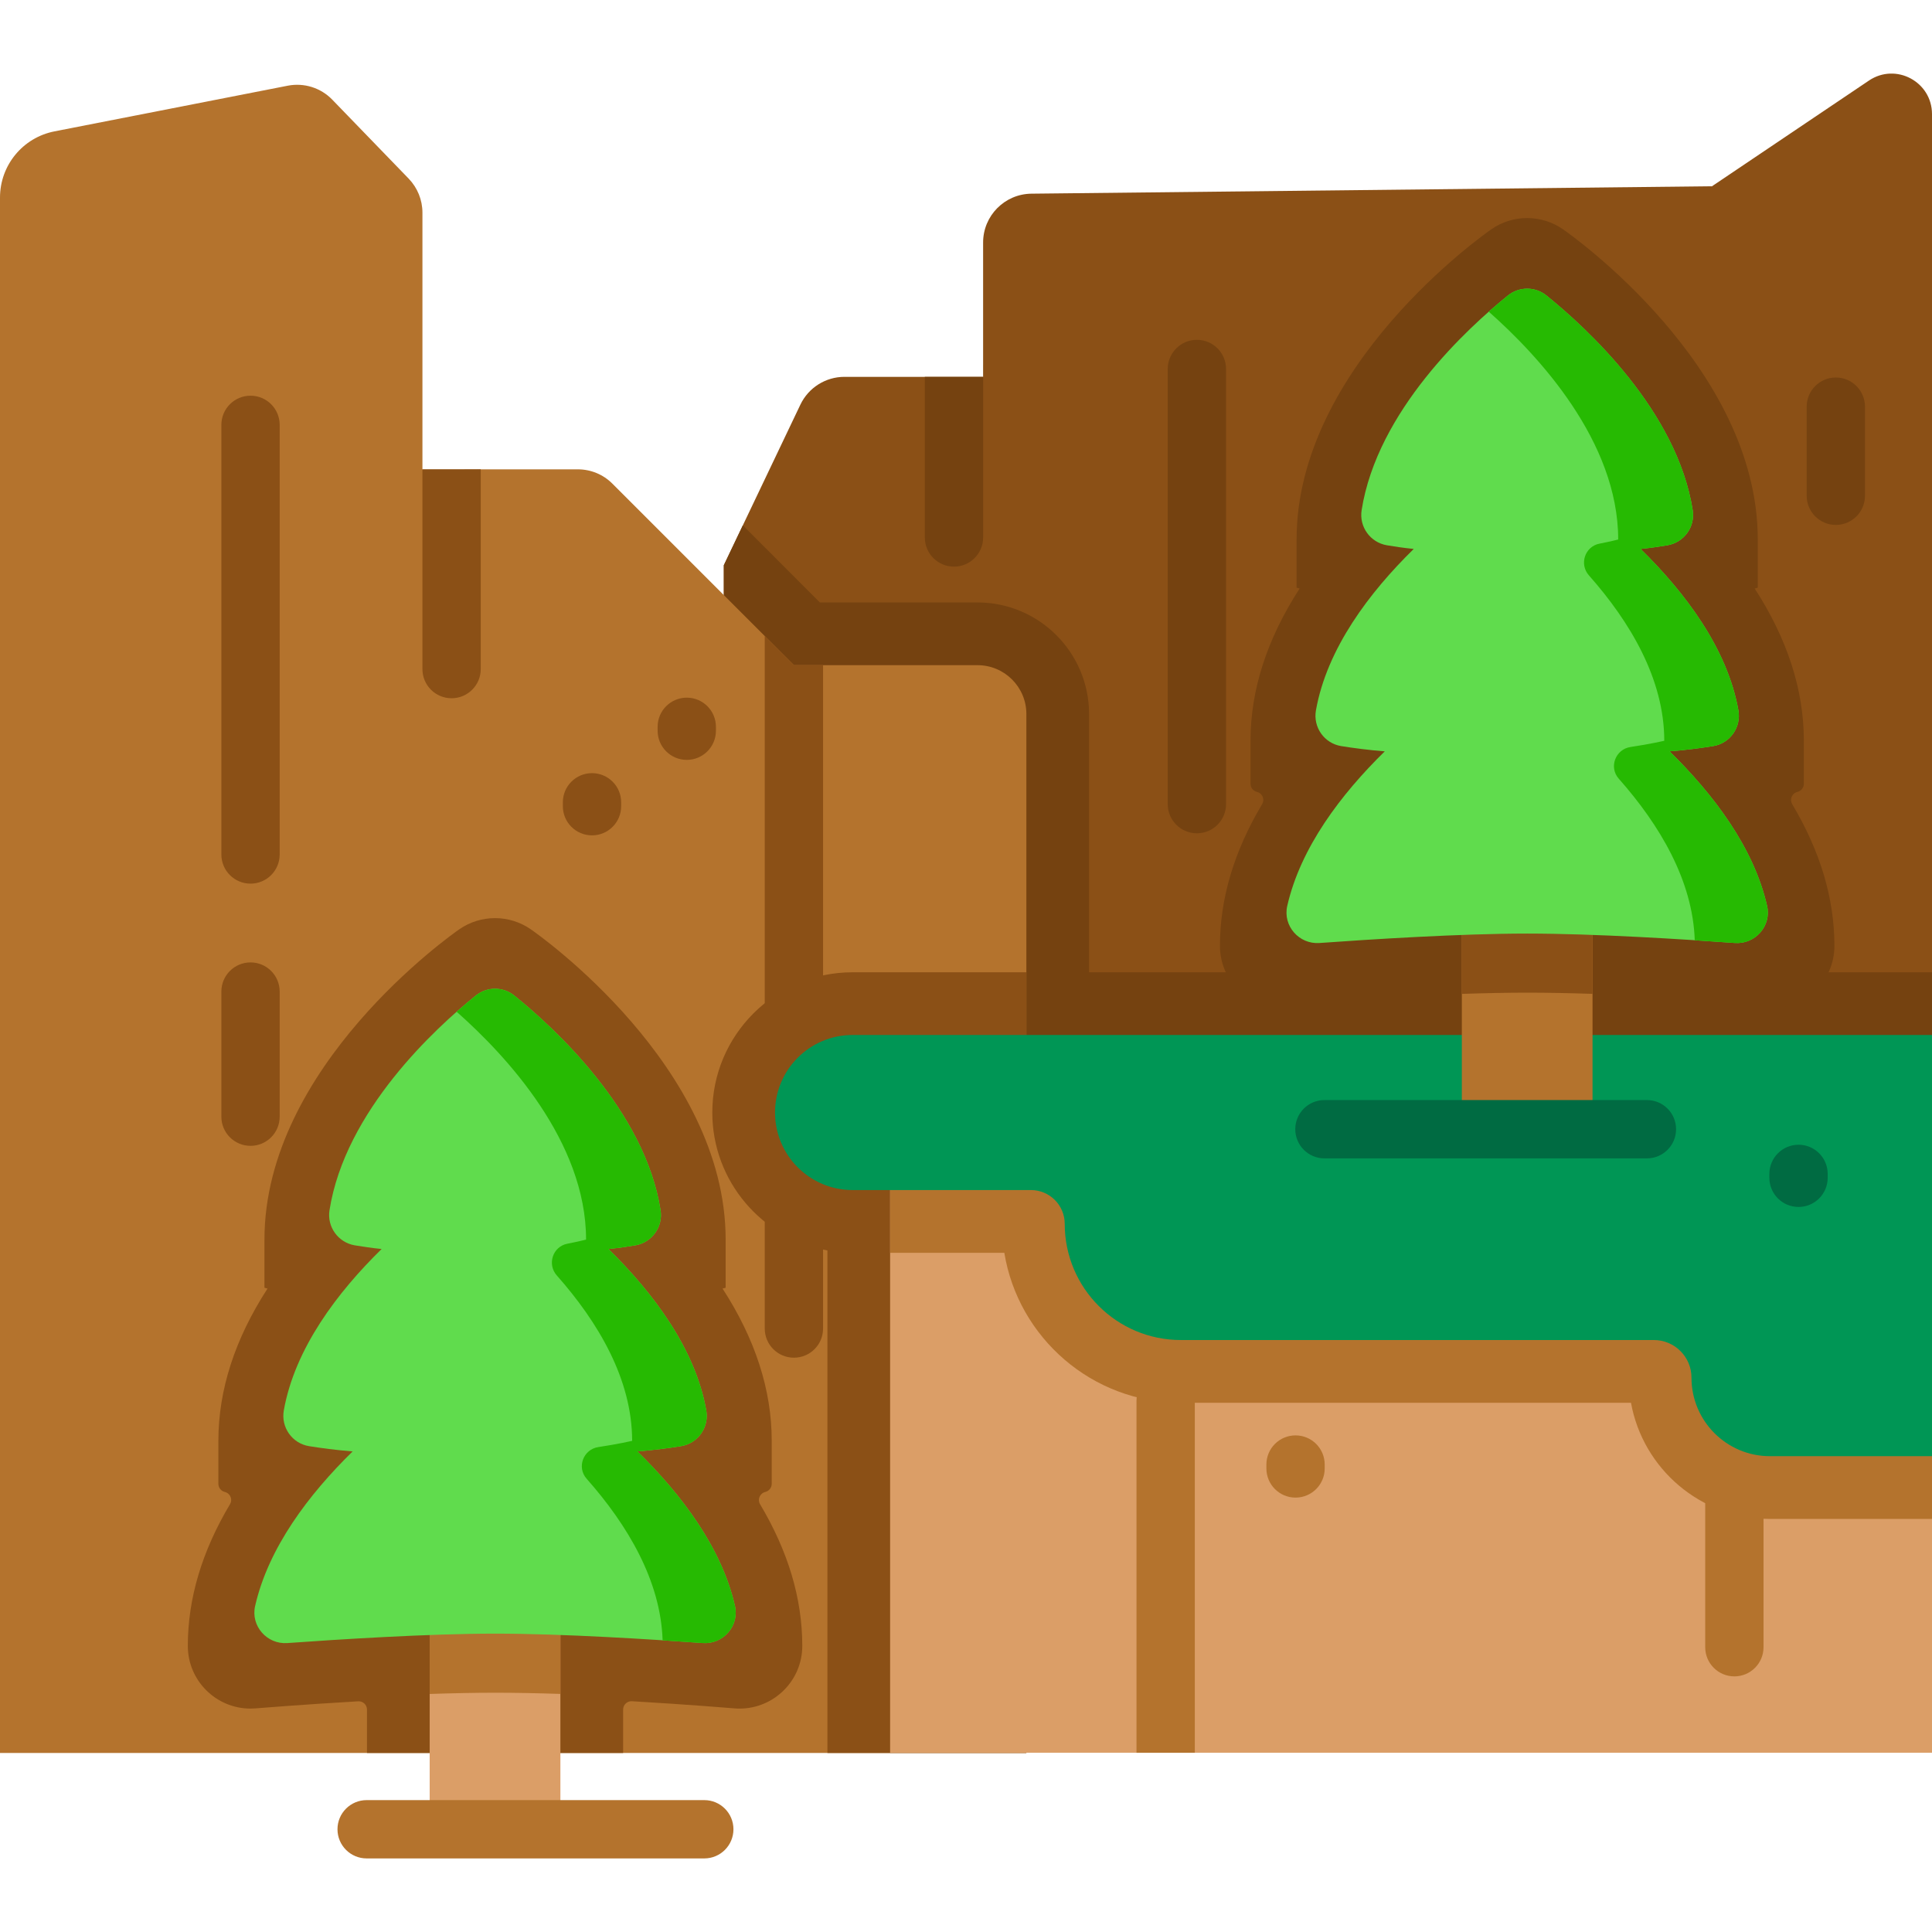
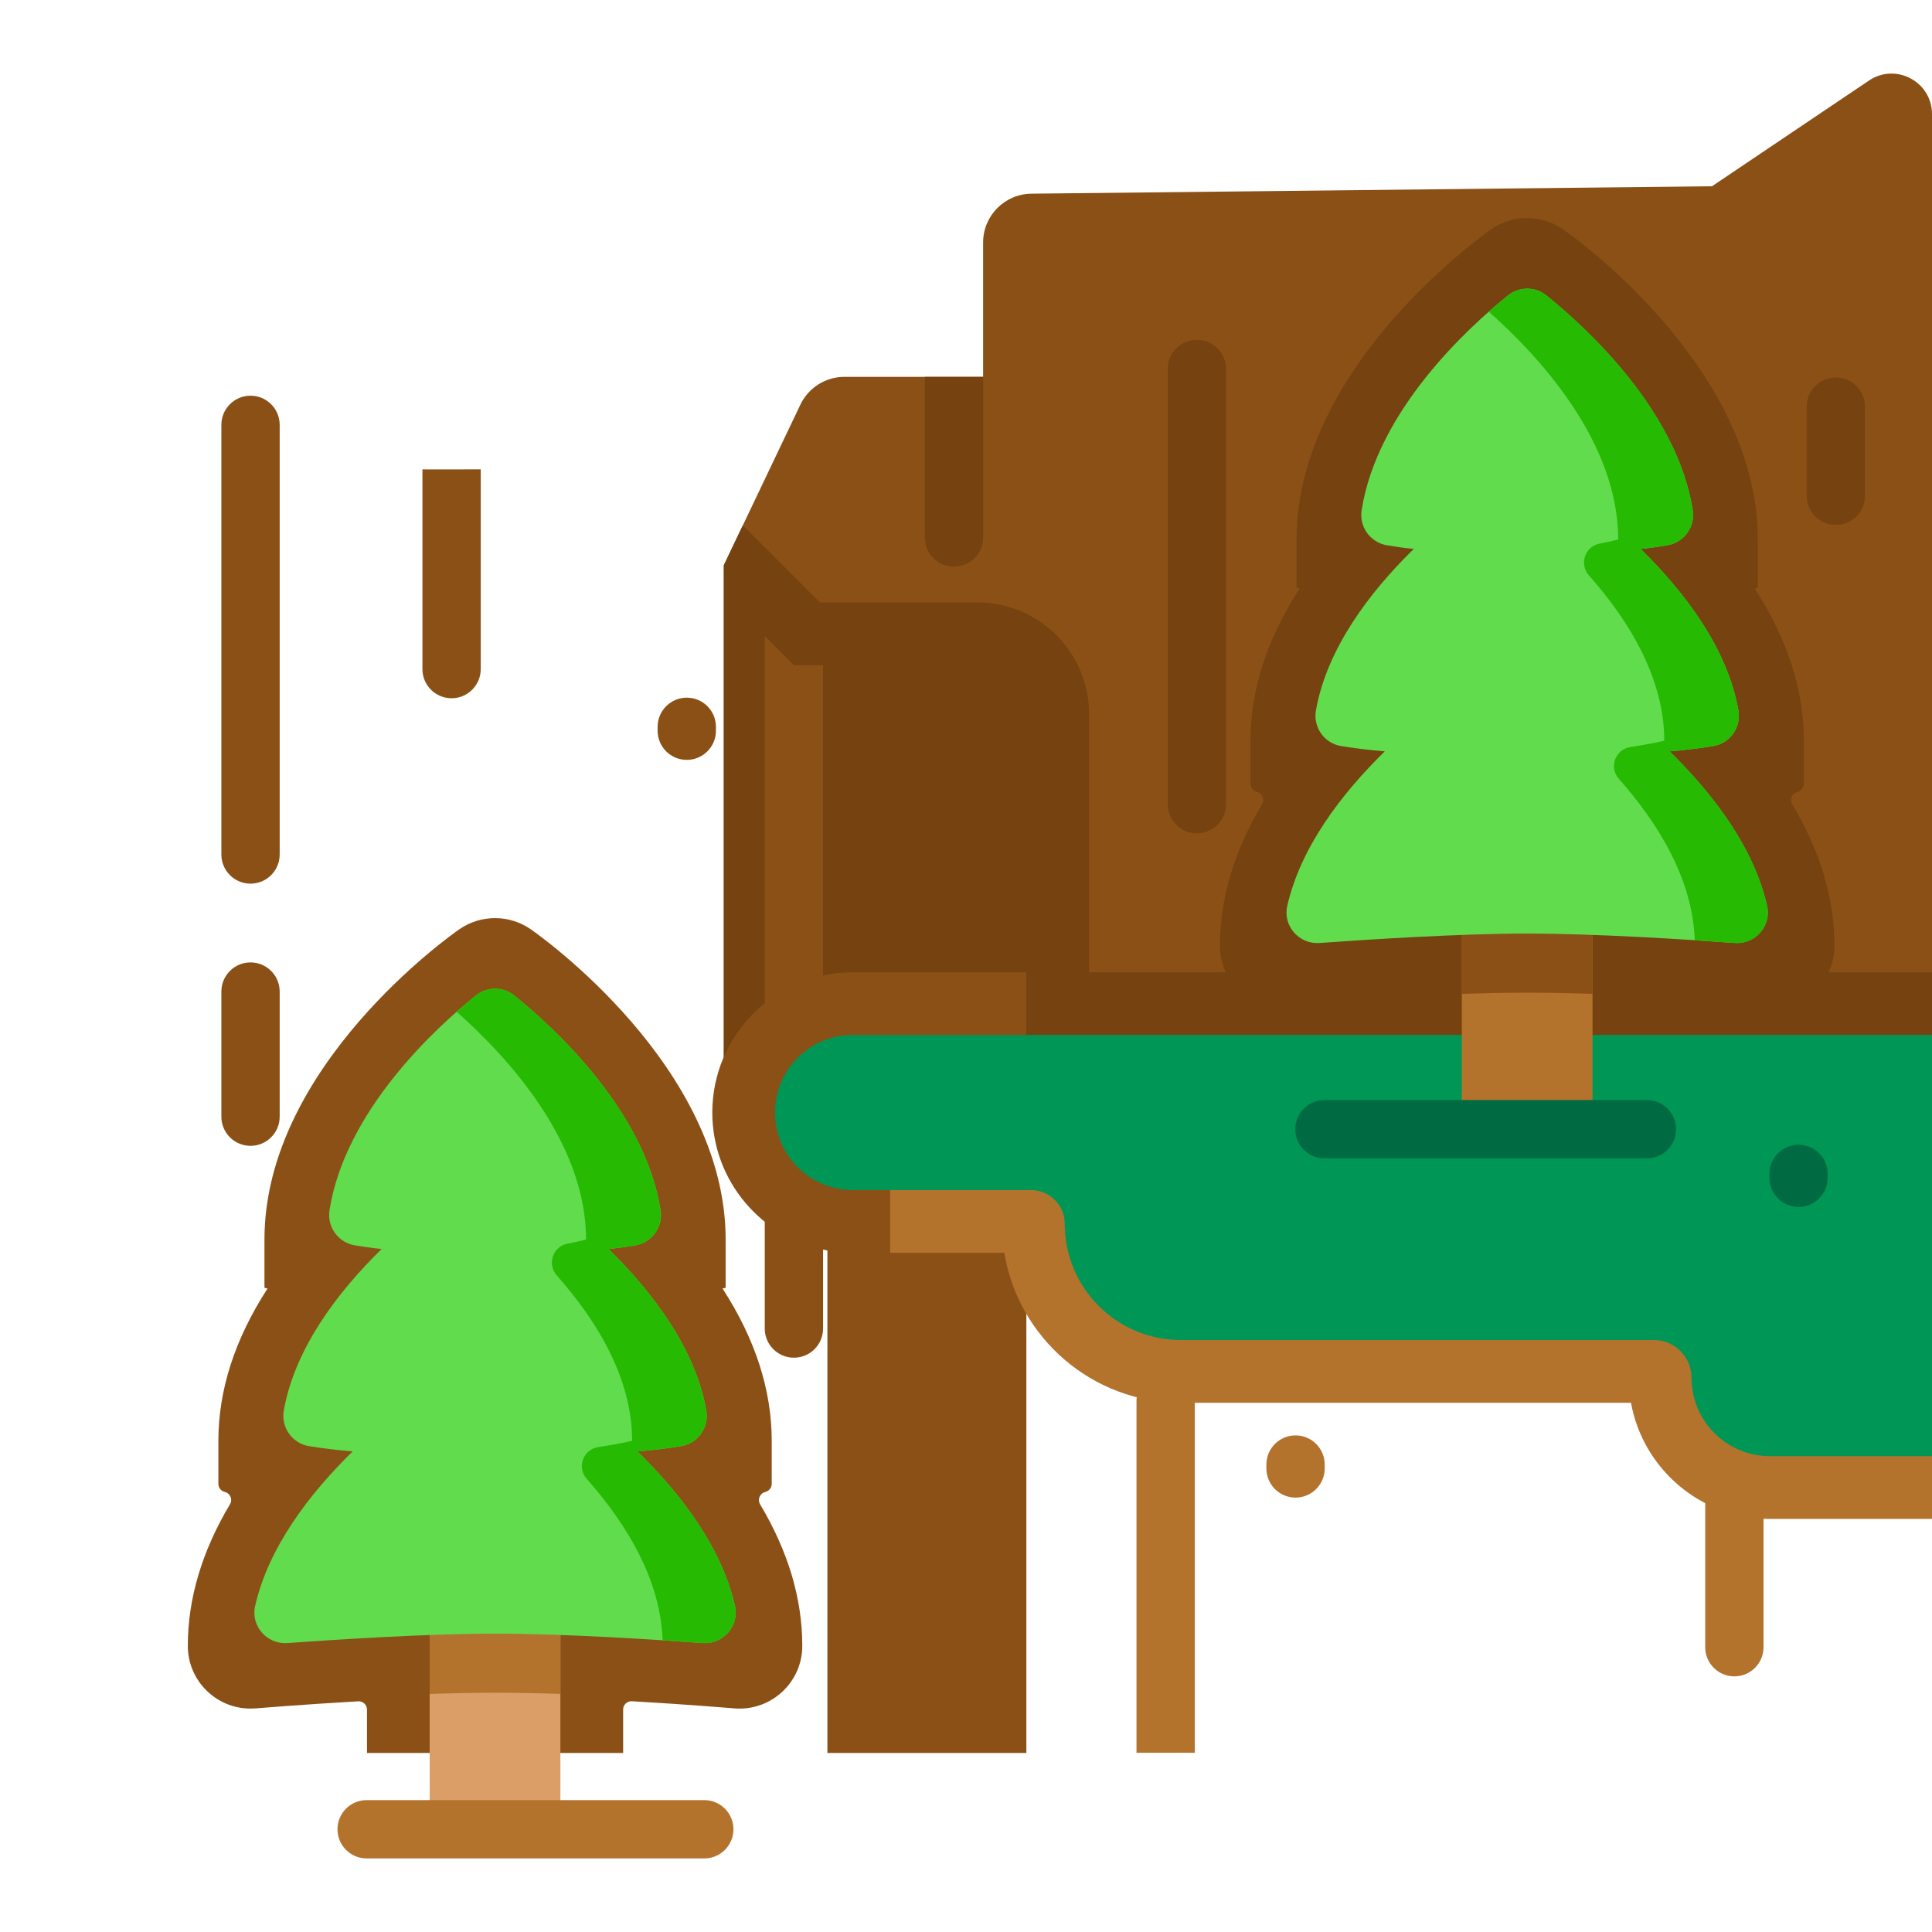
<svg xmlns="http://www.w3.org/2000/svg" id="Capa_1" x="0px" y="0px" viewBox="0 0 512 512" style="enable-background:new 0 0 512 512;" xml:space="preserve">
  <path style="fill:#8B5016;" d="M512,30.248V307.47H191.82V149.79l5.038-10.57l15.247-31.977c2.153-4.512,6.696-7.376,11.682-7.376 h36.747V64.275c0-7.108,5.717-12.877,12.815-12.949l180.344-1.968l41.599-28.011C502.419,16.547,512,21.656,512,30.248z" />
  <g>
    <path style="fill:#754210;" d="M512,257.663v49.807H191.816V149.794l5.042-10.571l20.421,20.433h41.774 c16.3,0,29.563,13.264,29.563,29.563v68.445H512V257.663z" />
    <path style="fill:#754210;" d="M486.139,250.647c0,9.252-7.535,16.621-16.61,16.621c-0.465,0-0.931-0.011-1.407-0.056 c-0.211-0.022-12.211-1.019-27.136-1.895c-1.263-0.066-2.327,0.942-2.327,2.205v11.502h-67.88v-11.491 c0-1.263-1.064-2.271-2.327-2.194c-7.446,0.432-14.183,0.898-19.081,1.252c-4.909,0.365-7.978,0.62-8.089,0.62 c-0.465,0.034-0.931,0.056-1.385,0.056c-9.075,0-16.599-7.369-16.599-16.621c0-12.521,3.745-25.075,11.18-37.541 c0.211-0.355,0.31-0.731,0.31-1.108c0-0.964-0.654-1.895-1.695-2.139c-0.997-0.244-1.695-1.13-1.695-2.15v-11.402 c0-13.474,4.366-26.981,13.02-40.344l-0.809-0.222v-12.765c0-22.948,12.388-43.137,25.031-57.774s25.552-23.724,26.604-24.455 c2.848-1.972,6.161-2.959,9.463-2.959c3.313,0,6.626,0.986,9.474,2.959c2.116,1.463,51.647,36.333,51.647,82.229v12.765 l-0.82,0.222c8.665,13.363,13.031,26.87,13.031,40.344v11.402c0,1.019-0.709,1.906-1.695,2.15c-1.44,0.344-2.15,1.983-1.396,3.247 c3.712,6.238,6.515,12.488,8.388,18.748C485.197,238.115,486.139,244.387,486.139,250.647z" />
  </g>
-   <path style="fill:#B4732D;" d="M271.999,189.215v275.337H0V52.356c0-8.551,6.047-15.906,14.443-17.544l61.831-12.105 c4.306-0.835,8.746,0.556,11.796,3.719l20.243,20.923c2.328,2.421,3.637,5.645,3.637,9.004v68.044l15.453-0.01l25.734-0.01 c3.43,0,6.727,1.36,9.148,3.791l40.383,40.383l7.726,7.726h48.655C266.199,176.276,271.999,182.076,271.999,189.215z" />
  <g>
    <path style="fill:#8B5016;" d="M212.614,436.171c0,9.252-7.535,16.621-16.61,16.621c-0.465,0-0.931-0.011-1.407-0.056 c-0.211-0.022-12.211-1.019-27.136-1.895c-1.263-0.066-2.327,0.942-2.327,2.205v11.502h-67.88v-11.491 c0-1.263-1.064-2.271-2.327-2.194c-7.446,0.432-14.183,0.898-19.081,1.252c-4.909,0.365-7.978,0.62-8.089,0.62 c-0.465,0.034-0.931,0.056-1.385,0.056c-9.075,0-16.599-7.369-16.599-16.621c0-12.521,3.745-25.075,11.18-37.541 c0.211-0.355,0.31-0.731,0.31-1.108c0-0.964-0.654-1.895-1.695-2.139c-0.997-0.244-1.695-1.13-1.695-2.15V381.83 c0-13.474,4.366-26.981,13.02-40.344l-0.809-0.222v-12.765c0-22.948,12.388-43.137,25.031-57.774s25.552-23.724,26.604-24.455 c2.848-1.972,6.161-2.959,9.463-2.959c3.313,0,6.626,0.986,9.474,2.959c2.116,1.463,51.647,36.333,51.647,82.229v12.765 l-0.82,0.222c8.665,13.363,13.031,26.87,13.031,40.344v11.402c0,1.019-0.709,1.906-1.695,2.15c-1.44,0.344-2.15,1.983-1.396,3.247 c3.712,6.238,6.515,12.488,8.388,18.748C211.672,423.639,212.614,429.911,212.614,436.171z" />
    <path style="fill:#8B5016;" d="M271.995,257.663v206.885h-52.721V331.382c-17.319-3.147-30.505-18.338-30.505-36.555 c0-20.499,16.676-37.164,37.175-37.164H271.995z" />
  </g>
  <rect x="113.87" y="398.66" style="fill:#DB9E67;" width="34.638" height="86.12" />
  <path style="fill:#B4732D;" d="M148.51,398.659v50.247c-6.017-0.198-11.934-0.317-17.319-0.317c-5.33,0-11.269,0.129-17.319,0.327 v-50.257L148.51,398.659L148.51,398.659z" />
  <path style="fill:#60DC4D;" d="M168.93,384.641c4.396-0.35,8.375-0.884,11.539-1.393c4.487-0.722,7.494-4.995,6.702-9.47 c-2.912-16.439-14.22-31.309-25.918-42.779c2.614-0.265,5.035-0.617,7.119-0.973c4.402-0.753,7.384-4.892,6.69-9.303 c-4.149-26.359-28.111-48.298-38.765-56.894c-2.982-2.406-7.228-2.406-10.21,0c-10.655,8.595-34.617,30.535-38.765,56.894 c-0.694,4.411,2.288,8.55,6.69,9.303c2.084,0.356,4.505,0.709,7.119,0.973c-11.698,11.47-23.005,26.34-25.918,42.779 c-0.793,4.475,2.215,8.749,6.702,9.47c3.164,0.509,7.143,1.043,11.539,1.393c-11.634,11.399-22.325,25.5-25.845,40.964 c-1.204,5.29,3.135,10.215,8.546,9.825c13.29-0.958,37.433-2.501,55.037-2.501c17.956,0,41.851,1.534,55.031,2.492 c5.412,0.394,9.755-4.538,8.55-9.828C191.249,410.134,180.561,396.037,168.93,384.641z" />
  <path style="fill:#26BA02;" d="M186.224,435.427c-3.04-0.22-6.649-0.47-10.622-0.724c-0.515-15.801-9.247-30.509-20.146-42.829 c-2.67-3.019-0.876-7.788,3.11-8.386c5.437-0.816,8.958-1.65,8.958-1.65c0-16.362-9.074-31.521-19.965-43.829 c-2.623-2.965-1.085-7.661,2.802-8.415c3.059-0.593,4.952-1.098,4.952-1.098c0-26.017-21.175-48.777-34.305-60.378 c1.883-1.664,3.6-3.099,5.066-4.283c2.986-2.41,7.237-2.42,10.223-0.01c10.656,8.597,34.615,30.537,38.764,56.895 c0.694,4.41-2.287,8.549-6.688,9.302c-2.084,0.357-4.507,0.711-7.121,0.977c11.7,11.471,23.006,26.338,25.918,42.779 c0.792,4.475-2.215,8.749-6.702,9.47c-3.163,0.508-7.14,1.042-11.536,1.392c11.634,11.399,22.321,25.498,25.842,40.961 C195.978,430.893,191.635,435.819,186.224,435.427z" />
  <g>
    <path style="fill:#8B5016;" d="M66.391,234.175c-4.267,0-7.726-3.459-7.726-7.726v-113.86c0-4.268,3.459-7.726,7.726-7.726 s7.726,3.459,7.726,7.726v113.86C74.118,230.716,70.658,234.175,66.391,234.175z" />
    <path style="fill:#8B5016;" d="M127.402,124.386v52.931c0,4.265-3.461,7.726-7.726,7.726c-4.275,0-7.726-3.461-7.726-7.726v-52.92 L127.402,124.386z" />
    <path style="fill:#8B5016;" d="M218.12,176.276v175.8c0,4.275-3.451,7.726-7.726,7.726c-4.265,0-7.726-3.451-7.726-7.726V168.55 l7.726,7.726H218.12z" />
    <path style="fill:#8B5016;" d="M66.391,303.659c-4.267,0-7.726-3.459-7.726-7.726v-33.158c0-4.268,3.459-7.726,7.726-7.726 s7.726,3.459,7.726,7.726v33.158C74.118,300.2,70.658,303.659,66.391,303.659z" />
  </g>
-   <rect x="235.89" y="302.77" style="fill:#DB9E67;" width="276.11" height="161.73" />
  <g>
    <path style="fill:#B4732D;" d="M459.627,444.258c-4.268,0-7.726-3.459-7.726-7.726V383.64c0-4.268,3.459-7.726,7.726-7.726 s7.726,3.459,7.726,7.726v52.892C467.353,440.8,463.894,444.258,459.627,444.258z" />
    <path style="fill:#B4732D;" d="M512,302.772v99.758h-42.937c-18.372,0-33.685-13.308-36.832-30.782H312.949 c-23.535,0-43.114-17.241-46.793-39.746h-30.261v-29.231H512V302.772z" />
  </g>
  <path style="fill:#009655;" d="M512,385.905V274.281H225.94c-11.348,0-20.548,9.2-20.548,20.548l0,0 c0,11.348,9.2,20.548,20.548,20.548h47.262c4.949,0,8.961,4.012,8.961,8.961l0,0c0,17.001,13.782,30.783,30.783,30.783h125.335 c5.512,0,9.979,4.468,9.979,9.979l0,0c0,11.489,9.314,20.803,20.803,20.803H512V385.905z" />
  <g>
    <path style="fill:#B4732D;" d="M316.636,371.248V464.5h-15.453v-93.252c0-4.265,3.461-7.726,7.726-7.726 C313.175,363.522,316.636,366.983,316.636,371.248z" />
    <rect x="387.4" y="213.13" style="fill:#B4732D;" width="34.638" height="86.12" />
  </g>
  <path style="fill:#8B5016;" d="M422.035,213.135v50.247c-6.017-0.198-11.934-0.317-17.319-0.317c-5.33,0-11.269,0.129-17.319,0.327 v-50.257H422.035z" />
  <path style="fill:#60DC4D;" d="M442.455,199.117c4.396-0.35,8.375-0.884,11.539-1.393c4.487-0.722,7.494-4.995,6.702-9.47 c-2.912-16.439-14.22-31.309-25.918-42.779c2.614-0.265,5.035-0.617,7.119-0.973c4.402-0.753,7.384-4.892,6.69-9.303 c-4.149-26.359-28.111-48.298-38.765-56.894c-2.982-2.406-7.228-2.406-10.21,0c-10.655,8.595-34.617,30.535-38.766,56.894 c-0.694,4.411,2.288,8.55,6.69,9.303c2.084,0.356,4.505,0.709,7.119,0.973c-11.698,11.47-23.005,26.34-25.918,42.779 c-0.793,4.475,2.215,8.749,6.702,9.47c3.164,0.509,7.143,1.043,11.539,1.393c-11.634,11.399-22.325,25.5-25.845,40.964 c-1.204,5.29,3.135,10.215,8.546,9.825c13.29-0.958,37.433-2.501,55.037-2.501c17.956,0,41.851,1.534,55.031,2.492 c5.412,0.394,9.755-4.538,8.55-9.828C464.774,224.61,454.086,210.513,442.455,199.117z" />
  <path style="fill:#26BA02;" d="M459.749,249.903c-3.04-0.22-6.649-0.47-10.622-0.724c-0.515-15.801-9.247-30.509-20.146-42.829 c-2.67-3.018-0.876-7.788,3.11-8.386c5.437-0.816,8.958-1.65,8.958-1.65c0-16.362-9.074-31.521-19.965-43.829 c-2.623-2.965-1.085-7.661,2.802-8.415c3.059-0.593,4.952-1.098,4.952-1.098c0-26.017-21.175-48.777-34.305-60.378 c1.883-1.664,3.6-3.099,5.066-4.283c2.986-2.41,7.237-2.42,10.223-0.01c10.656,8.597,34.615,30.537,38.764,56.895 c0.694,4.41-2.287,8.548-6.688,9.302c-2.084,0.357-4.507,0.711-7.121,0.977c11.7,11.471,23.006,26.338,25.918,42.779 c0.792,4.475-2.215,8.749-6.702,9.47c-3.163,0.508-7.14,1.042-11.536,1.392c11.634,11.399,22.321,25.498,25.842,40.961 C469.503,245.369,465.161,250.295,459.749,249.903z" />
  <g>
    <path style="fill:#754210;" d="M260.543,96.674v45.761c0,4.265-3.461,7.726-7.726,7.726c-4.275,0-7.726-3.462-7.726-7.726V99.868 h15.442v-3.389C260.543,96.54,260.543,96.612,260.543,96.674z" />
    <path style="fill:#754210;" d="M317.189,220.833c-4.268,0-7.726-3.459-7.726-7.726V97.782c0-4.268,3.459-7.726,7.726-7.726 c4.268,0,7.726,3.459,7.726,7.726v115.325C324.915,217.374,321.457,220.833,317.189,220.833z" />
    <path style="fill:#754210;" d="M486.515,139.109c-4.268,0-7.726-3.459-7.726-7.726v-23.614c0-4.268,3.459-7.726,7.726-7.726 c4.268,0,7.726,3.459,7.726,7.726v23.614C494.241,135.65,490.783,139.109,486.515,139.109z" />
  </g>
  <path style="fill:#006B42;" d="M476.63,319.856c-4.268,0-7.726-3.459-7.726-7.726v-1.035c0-4.268,3.459-7.726,7.726-7.726 c4.268,0,7.726,3.459,7.726,7.726v1.035C484.356,316.397,480.897,319.856,476.63,319.856z" />
  <g>
    <path style="fill:#8B5016;" d="M182.003,201.377c-4.267,0-7.726-3.459-7.726-7.726v-1.036c0-4.268,3.459-7.726,7.726-7.726 s7.726,3.459,7.726,7.726v1.036C189.729,197.918,186.27,201.377,182.003,201.377z" />
-     <path style="fill:#8B5016;" d="M156.887,221.38c-4.267,0-7.726-3.459-7.726-7.726v-1.035c0-4.268,3.459-7.726,7.726-7.726 s7.726,3.459,7.726,7.726v1.035C164.613,217.921,161.154,221.38,156.887,221.38z" />
  </g>
  <g>
    <path style="fill:#B4732D;" d="M343.333,396.881c-4.268,0-7.726-3.459-7.726-7.726v-1.035c0-4.268,3.459-7.726,7.726-7.726 s7.726,3.459,7.726,7.726v1.035C351.059,393.422,347.601,396.881,343.333,396.881z" />
    <path style="fill:#B4732D;" d="M186.645,492.501H97.163c-4.267,0-7.726-3.459-7.726-7.726s3.459-7.726,7.726-7.726h89.482 c4.267,0,7.726,3.459,7.726,7.726S190.912,492.501,186.645,492.501z" />
  </g>
  <path style="fill:#006B42;" d="M436.452,306.979h-85.466c-4.268,0-7.726-3.459-7.726-7.726s3.459-7.726,7.726-7.726h85.466 c4.268,0,7.726,3.459,7.726,7.726S440.719,306.979,436.452,306.979z" />
  <g> </g>
  <g> </g>
  <g> </g>
  <g> </g>
  <g> </g>
  <g> </g>
  <g> </g>
  <g> </g>
  <g> </g>
  <g> </g>
  <g> </g>
  <g> </g>
  <g> </g>
  <g> </g>
  <g> </g>
</svg>